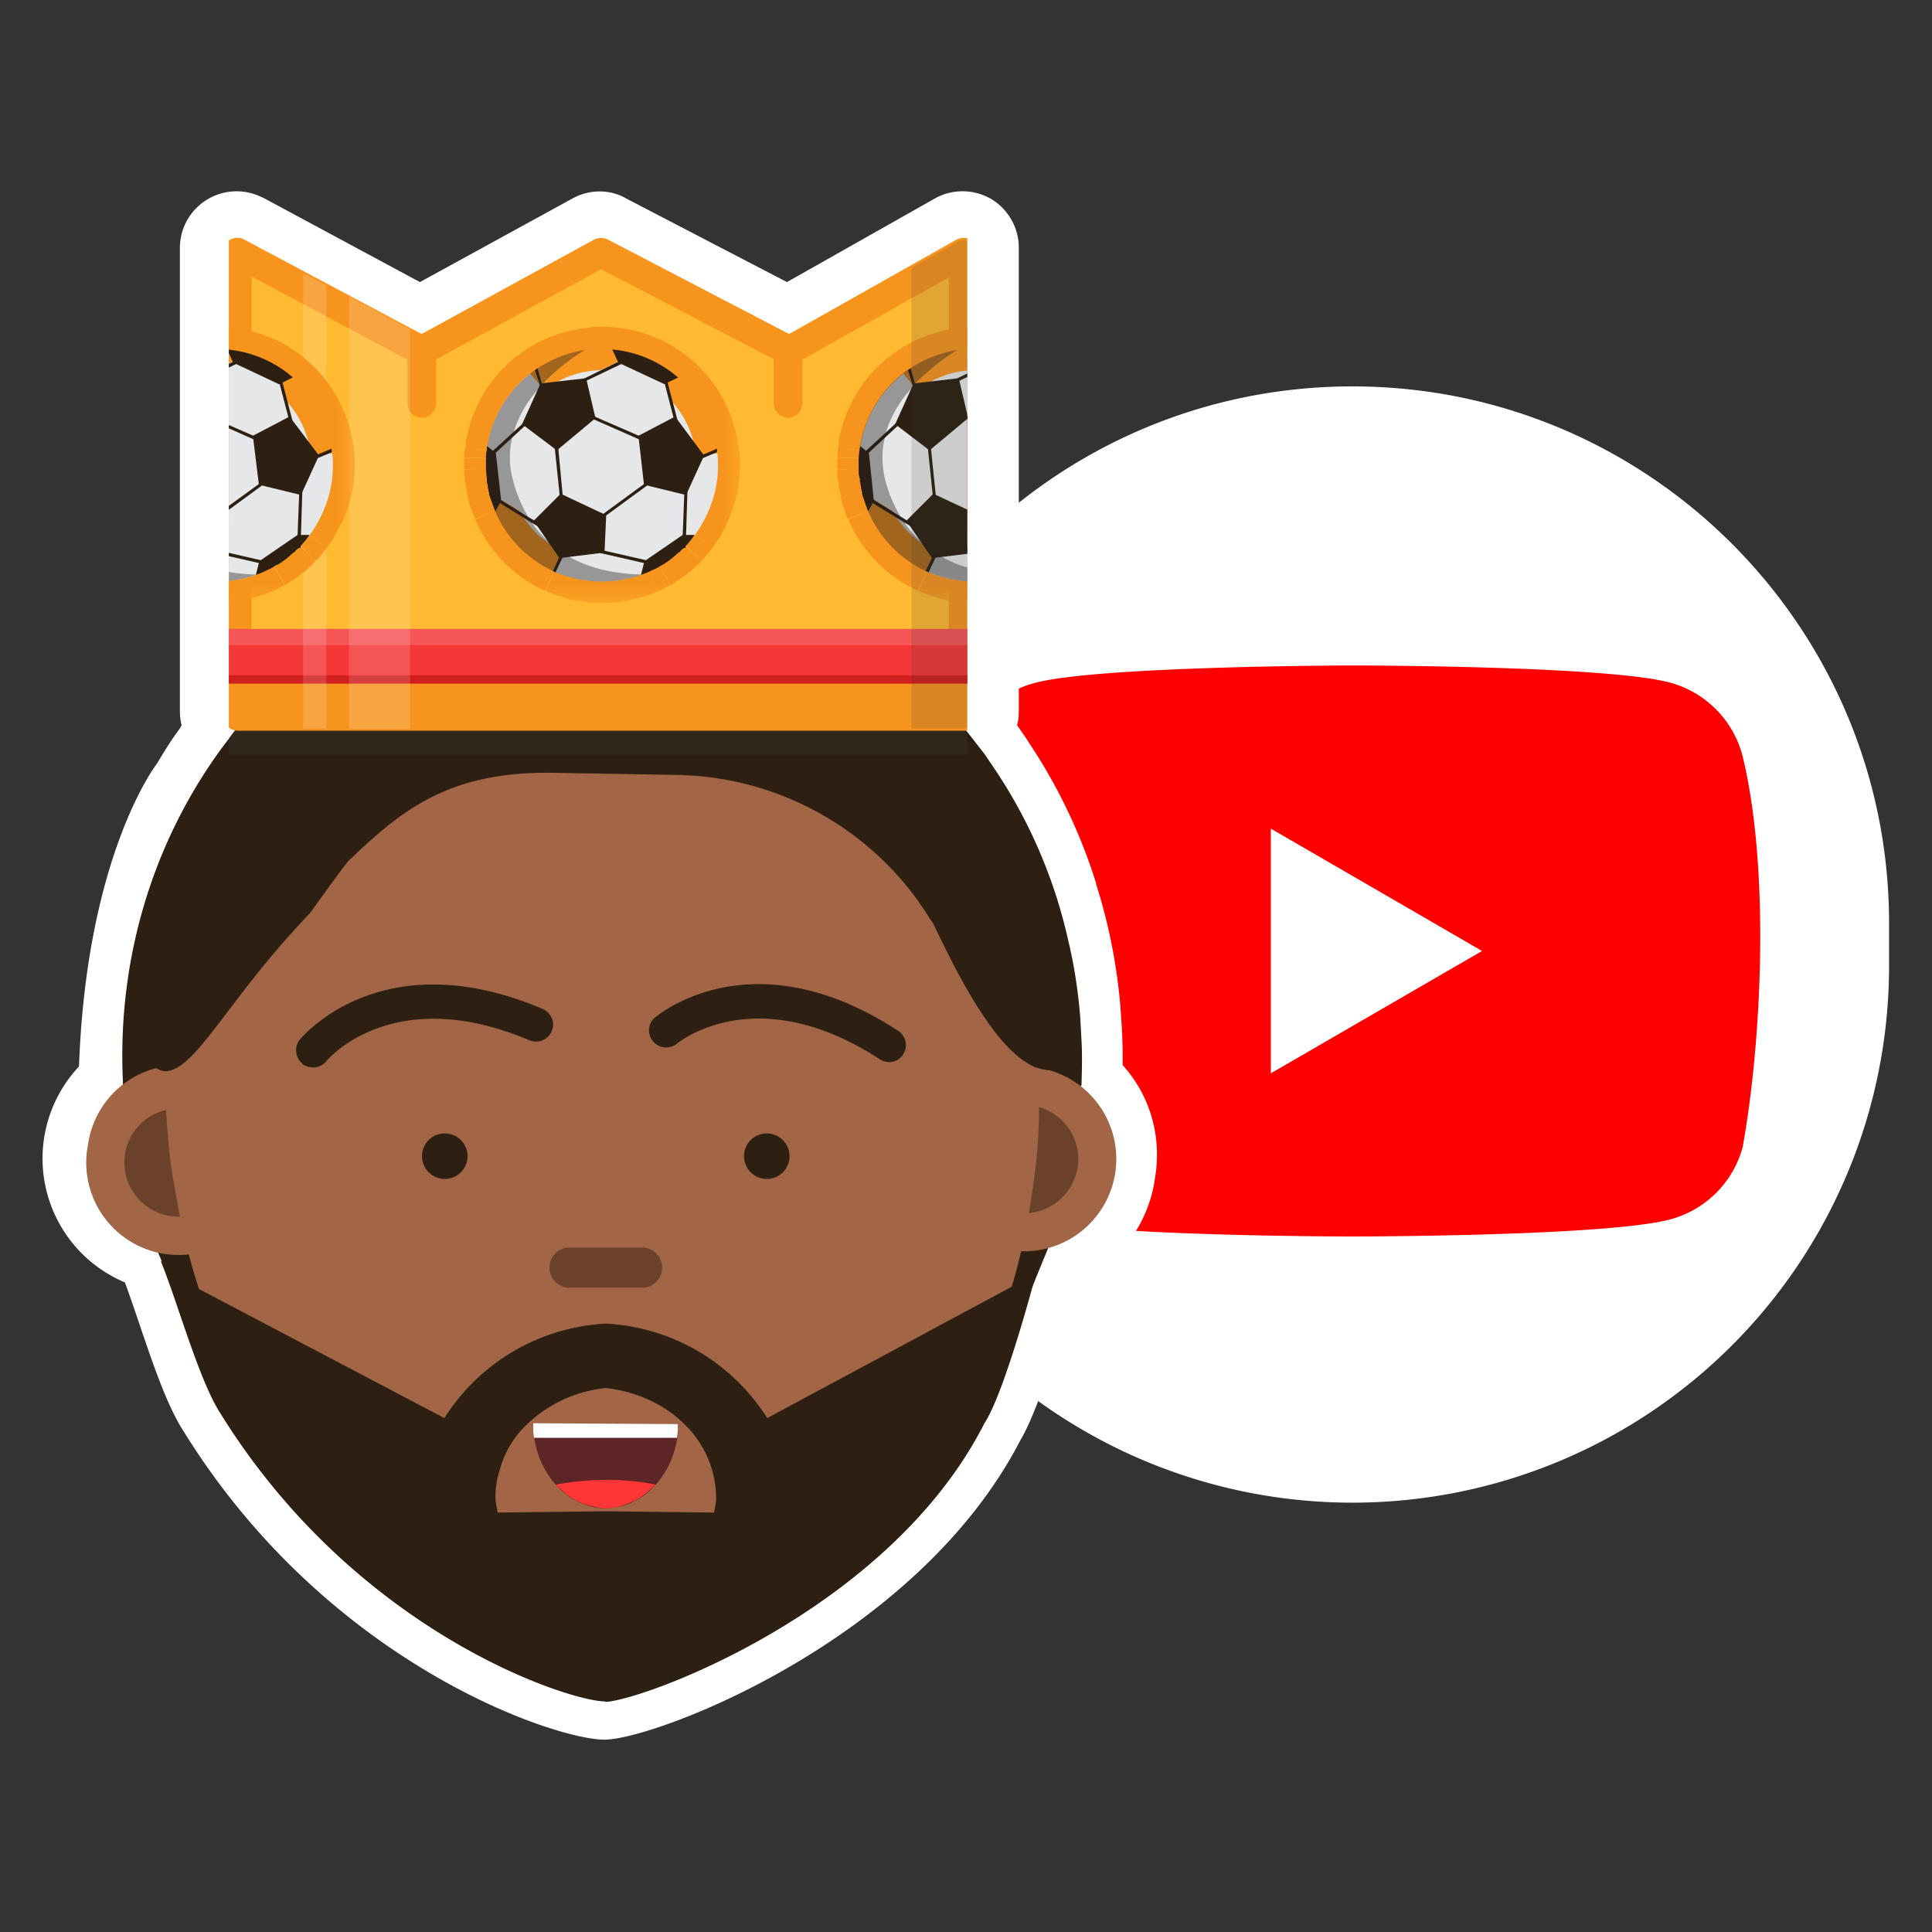
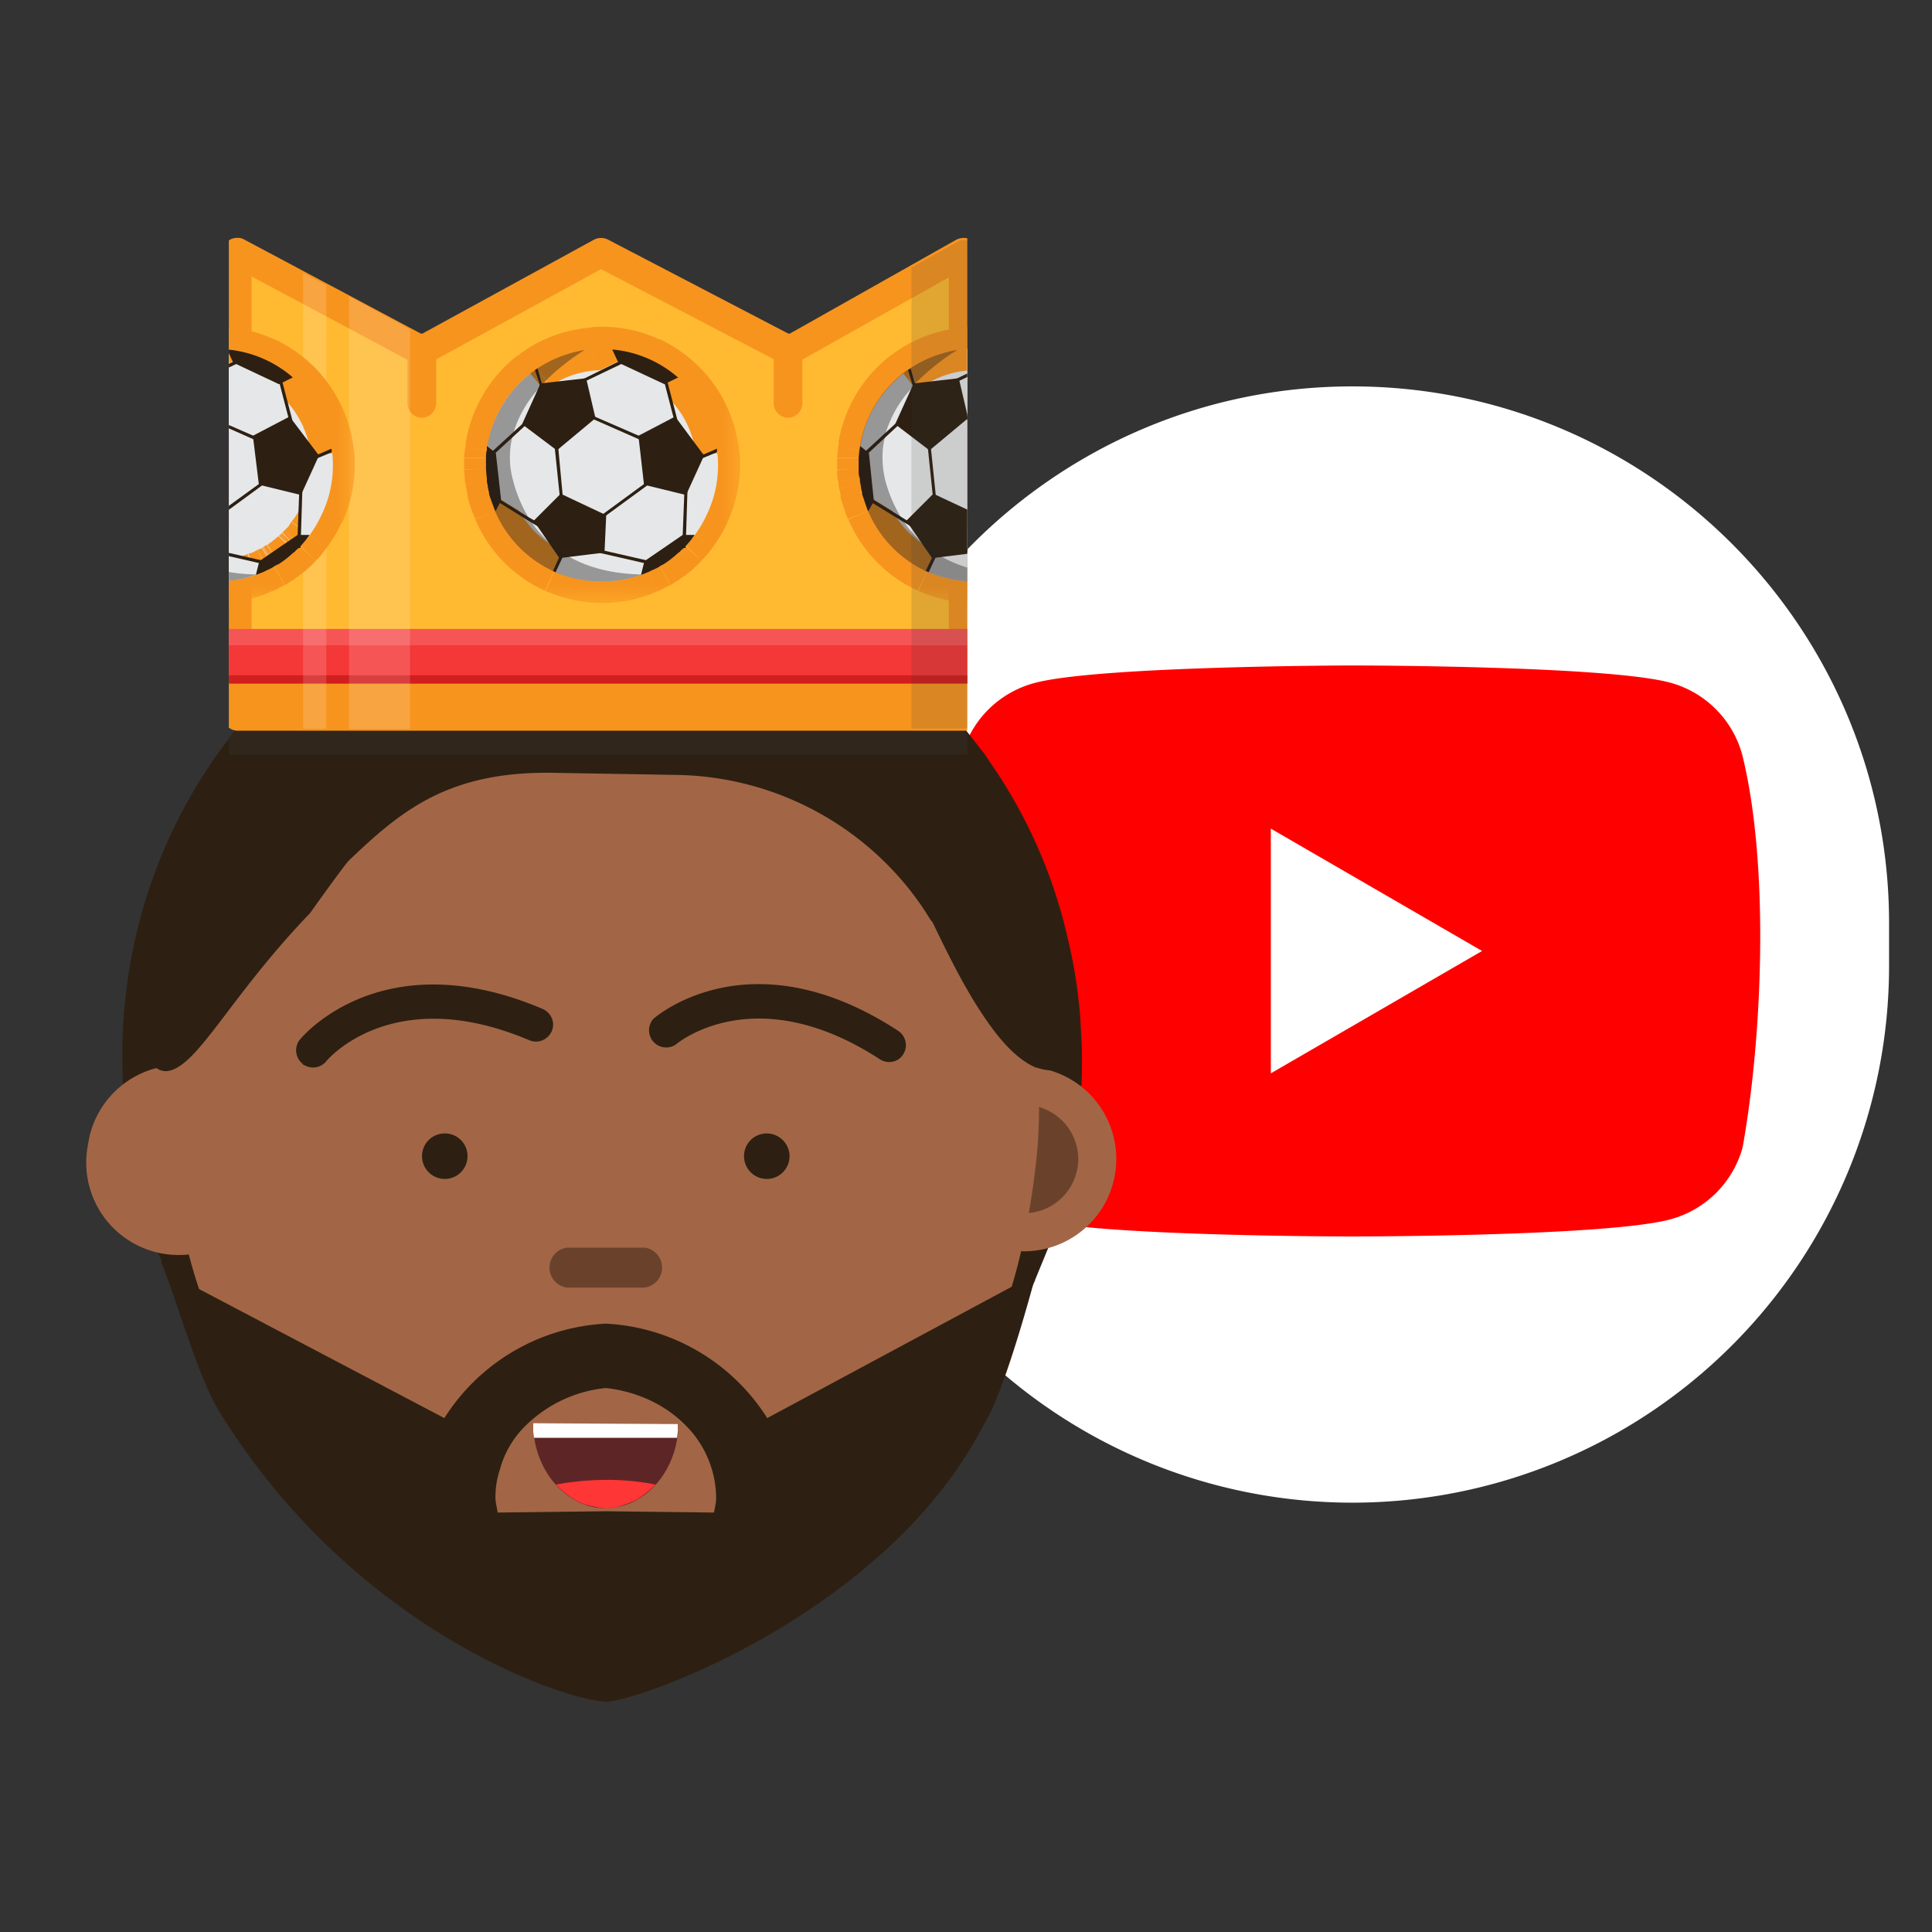
<svg xmlns="http://www.w3.org/2000/svg" width="45" height="45" viewBox="0 0 45 45" fill="none">
  <rect x="0" y="0" width="45" height="45" fill="#333333" stroke="none" />
  <path d="M31.5 9C38.4 9 44 14.6 44 21.5v1a12.5 12.5 0 1 1-25 0v-1C19 14.6 24.6 9 31.5 9Z" fill="#fff" />
  <g clip-path="url(#clip0_1817_6708)">
    <path d="M40.58 17.58a2.39 2.39 0 0 0-1.68-1.68c-1.48-.4-7.41-.4-7.41-.4s-5.93.01-7.4.41a2.39 2.39 0 0 0-1.69 1.69c-.45 2.62-.62 6.6.01 9.12a2.39 2.39 0 0 0 1.68 1.68c1.48.4 7.41.4 7.41.4s5.94 0 7.41-.4a2.39 2.39 0 0 0 1.68-1.68c.47-2.62.62-6.61-.01-9.14Z" fill="red" />
    <path d="m29.6 25 4.92-2.85-4.92-2.85V25Z" fill="#fff" />
  </g>
-   <path d="M14.08 40.52h-.02c-1.19-.02-6.43-1.78-9.77-7.16-.4-.61-.73-1.6-1.06-2.57a38.2 38.2 0 0 0-.32-.92 3.13 3.13 0 0 1-1.07-5.03c.18-4.97 1.82-7.06 1.82-7.06.15-.25.3-.5.47-.73l.07-.1.03-.06a1.3 1.3 0 0 1-.04-.31V5.78A1.32 1.32 0 0 1 6.11 4.6h.01l3.66 1.97 3.56-1.95c.38-.21.86-.22 1.24 0l3.75 1.95 3.45-1.95c.4-.22.88-.22 1.28 0l.02.01c.4.24.65.67.65 1.14v10.8c0 .11-.01.22-.04.32l.24.35.05.08a12.76 12.76 0 0 1 1.55 3.25v.02a12.97 12.97 0 0 1 .57 2.9v.02a14.55 14.55 0 0 1 .05 1.3c.65.72.93 1.7.74 2.7 0 0-.18 1.67-1.77 2.24l-.07.17-.06.14c-.49 1.77-.9 2.94-1.22 3.48-2.4 4.65-8.45 6.95-9.67 6.98h-.02ZM4.63 28.9c.14.36.3.8.45 1.25.26.78.6 1.74.85 2.15l.01.01c2.93 4.72 7.45 6.17 8.13 6.24a13 13 0 0 0 3.5-1.52c1.45-.86 3.4-2.33 4.47-4.42l.03-.05.02-.04c.17-.27.56-1.31 1.03-3.05l.03-.1.03-.08c.1-.2.19-.41.28-.66l.18-.47.48-.13c.43-.12.76-.47.84-.9l.02-.1c.05-.4-.12-.8-.44-1.07l-1.23-.95.88-.44v-.4l-.04-.51a10.83 10.83 0 0 0-.7-3.09v-.01c-.28-.76-.65-1.48-1.1-2.16l-.04-.06-.21-.3-.38-.51-1.08-1.32 1.14-.18V6.87L18.36 8.8l-4.39-2.3L9.8 8.8 6.14 6.85v9.2l1.06.22-1 1.25-.06.08-.32.45a11.23 11.23 0 0 0-2.02 6.94v.18l.05.54-.43.32c-.23.18-.39.43-.44.72-.13.63.26 1.23.89 1.37l.5.12.2.48.07.18Zm9.65-22.56Z" fill="#fff" />
  <path d="M25.17 25.3a11.8 11.8 0 0 1-.76 3.78l-.3.73v.01c-.39.85-.87 1.64-1.42 2.36v.01a11.37 11.37 0 0 1-3.2 2.85 10.59 10.59 0 0 1-5.01 1.49 10.86 10.86 0 0 1-8.52-3.66 11.53 11.53 0 0 1-2.14-3.37l-.02-.05-.12-.28A10.78 10.78 0 0 1 3 26.61a11.52 11.52 0 0 1-.14-1.48c-.12-2.83.71-5.46 2.2-7.56l.1-.14.16-.21c.11-.16.24-.31.36-.46l.07-.08.01-.01a11.3 11.3 0 0 1 1.86-1.73l.06-.04.42-.3c.42-.27.86-.52 1.33-.74v-.01l.1-.04.36-.16h.02l.02-.02h.01a10.5 10.5 0 0 1 8.05 0c.81.32 1.58.75 2.28 1.26l.17.12c.64.49 1.24 1.04 1.77 1.65v.01l.22.25.5.64.27.4a11.75 11.75 0 0 1 1.68 3.94c.14.58.23 1.17.28 1.78l.03.55c.02.35.01.7 0 1.05l-.02.01Z" fill="#2D2012" />
  <path d="M6.27 27.5a2.15 2.15 0 1 1-4.22-.84 2.15 2.15 0 1 1 4.21.84Z" fill="#A26646" />
-   <path d="M5.4 27.32a1.26 1.26 0 1 1-2.48-.49 1.26 1.26 0 1 1 2.47.5Z" fill="#6A422C" />
  <path d="M25.96 27.41a2.15 2.15 0 1 1-4.22-.83 2.15 2.15 0 1 1 4.22.83Z" fill="#A26646" />
  <path d="M25.09 27.24a1.26 1.26 0 1 1-2.48-.49 1.26 1.26 0 1 1 2.48.5Z" fill="#6A422C" />
  <path d="M24.2 25.78v.11a11.27 11.27 0 0 1-.04.9 17.76 17.76 0 0 1-.36 2.27l-.02.1a13.5 13.5 0 0 1-1.1 3.03 11.03 11.03 0 0 1-4.86 5.01 8.2 8.2 0 0 1-7.66-.2 11.26 11.26 0 0 1-4.2-4.12 13.69 13.69 0 0 1-1.74-4.42l-.03-.12-.14-.78c-.1-.56-.15-1.13-.18-1.71v-.13l-.02-.56v-.23a500.85 500.85 0 0 1 .01-.4l.01-.27c.07-1.38.32-2.7.72-3.93a12.89 12.89 0 0 1 1.14-2.57c.94-1.64 2.2-2.99 3.68-3.9l.14-.08.14-.06.14-.05.04-.01c1.09-.33 2.36.3 3.58.22.08-.01.04-.15.12-.16.33 0 .65-.06.97-.13.43-.08.85-.2 1.27-.26.42-.08.83-.1 1.23-.03a2.13 2.13 0 0 1 .62.2c.02.01.03.03.05.03a11.55 11.55 0 0 1 4.98 5.31 15.65 15.65 0 0 1 1.5 6.04v.09c.02.28.02.55 0 .82Z" fill="#A26646" />
  <path d="M7.09 24.81c-.02 0-.04-.02-.05-.04a.4.4 0 0 1-.06-.55c.08-.1 1.94-2.3 5.66-.72.2.09.3.32.21.52a.4.4 0 0 1-.52.21c-3.16-1.34-4.68.42-4.74.5a.4.4 0 0 1-.5.08Zm13.81-.12a.4.4 0 0 1-.41-.02c-2.88-1.87-4.68-.4-4.75-.34a.4.4 0 0 1-.52-.6c.1-.09 2.3-1.94 5.7.28a.4.4 0 0 1-.02.68Z" fill="#2D2012" />
  <path d="M15.02 29.99H13.2a.47.47 0 0 1 0-.93h1.82a.47.47 0 0 1 0 .93Z" fill="#6A422C" />
  <path d="M10.89 26.93a.53.53 0 1 1-1.06 0c0-.3.24-.53.53-.53.3 0 .53.24.53.53Zm7.5 0a.53.53 0 1 1-1.06 0c0-.3.24-.53.53-.53.29 0 .53.24.53.53Zm6.72-2.24a.95.95 0 0 1-.65.24 1.03 1.03 0 0 1-.3-.06h-.02c-.42-.17-.82-.6-1.18-1.13-.5-.72-.93-1.62-1.24-2.26l-.05-.06a6.76 6.76 0 0 0-.81-1.08 7.07 7.07 0 0 0-5.07-2.29L12.85 18c-2.4-.03-3.5.87-4.73 2.05-.1.1-.9 1.22-.9 1.22-1.92 2-2.65 3.65-3.36 3.68a.38.38 0 0 1-.27-.12s-.2-.32-.29-1a7.6 7.6 0 0 1 .56-3.48c.28-.8.71-1.71 1.32-2.75l.02-.03.16-.27.03-.06.29-.46.07-.08.01-.01a11.28 11.28 0 0 1 1.86-1.73l.06-.04.41-.29c.43-.28.87-.53 1.33-.74l.01-.01.1-.04.35-.16.03-.01.02-.01v-.01a10.5 10.5 0 0 1 8.06 0c.81.33 1.57.75 2.28 1.27l.17.12c.64.48 1.23 1.03 1.76 1.64l.01.01.22.25.5.65.26.4A11.75 11.75 0 0 1 24.63 21c.14.55.23 1.06.33 1.54h.02v.06l.04.26.04.25c.15 1 .07 1.58.07 1.58h-.02Zm-1.47 5.24-5.77 3.1a4.73 4.73 0 0 0-3.76-2.2 4.74 4.74 0 0 0-3.76 2.2L4.4 29.9l-.66-.54c.4.98.9 2.81 1.4 3.57 0 .01 0 0 0 0 3.17 5.11 8.12 6.7 8.96 6.7v-1.09 1.1c.83-.02 6.6-2.1 8.83-6.49 0 0 0 .01 0 0 .5-.76 1.26-3.7 1.26-3.7l-.56.48Zm-7.01 5.3-2.52-.03-2.52.03c-.01-.1-.05-.23-.05-.35a2 2 0 0 1 .1-.64 2.25 2.25 0 0 1 .63-1.06 3.1 3.1 0 0 1 1.84-.85c.73.08 1.38.39 1.84.85a2.41 2.41 0 0 1 .73 1.7c0 .13-.03.24-.05.35Z" fill="#2D2012" />
  <path d="m14.1 33.17 1.7.01c-.01 1.07-.77 1.95-1.7 1.95-.91 0-1.68-.89-1.68-1.96h1.69Z" fill="#5E2526" />
  <path d="M12.42 33.15v.2l.02.14h3.33l.02-.17v-.15l-3.37-.02Z" fill="#fff" />
  <path d="M12.95 34.58s1.14-.25 2.32 0c0 0-.32.32-.55.4-.23.1-.5.19-.74.14-.25-.05-.58-.07-1.03-.54Z" fill="#FF3636" />
  <g clip-path="url(#clip1_1817_6708)">
    <path d="M22.9 17.58H5.06l.1-.15.16-.2.36-.47.08-.09H22.2c.26.29.5.59.72.9Z" fill="#3A3A3A" style="mix-blend-mode:multiply" opacity=".25" />
    <path d="M22.45 5.88v10.8H5.54V5.88l1.52.81.55.3.47.25L9.51 8l.31.17L14 5.87l4.38 2.3 2.05-1.15 2.02-1.14Z" fill="#FFBA31" />
    <path d="M22.45 17.02H5.54a.34.34 0 0 1-.34-.34V5.88c0-.12.06-.23.16-.3.1-.05.23-.06.33 0l4.13 2.2 4.02-2.2c.1-.05.22-.05.32 0l4.22 2.2 3.9-2.2a.4.4 0 0 1 .34 0c.1.06.17.18.17.3v10.8c0 .18-.16.34-.34.34Zm-16.57-.68H22.1V6.46l-3.56 2a.34.34 0 0 1-.32.01L14 6.27l-4.02 2.2a.34.34 0 0 1-.32 0l-3.8-2.03v9.9Z" fill="#F7941E" />
    <path d="M22.45 14.9H5.54v1.78h16.9V14.9Zm-7.15-4.64c0 1.4-.59 2.54-1.3 2.54-.72 0-1.3-1.14-1.3-2.54 0-1.41.58-2.55 1.3-2.55.71 0 1.3 1.14 1.3 2.55Zm-8.59 0c0 1.26-.52 2.3-1.17 2.3v-4.6c.65 0 1.17 1.03 1.17 2.3Zm15.74-2.3v4.6c-.65 0-1.17-1.04-1.17-2.3 0-1.27.52-2.3 1.17-2.3ZM9.83 9.73a.34.34 0 0 1-.34-.34V8.17a.34.34 0 1 1 .67 0v1.22c0 .18-.15.34-.33.34Zm8.53 0a.34.34 0 0 1-.34-.34V8.17a.34.34 0 1 1 .67 0v1.22c0 .18-.15.34-.33.34Z" fill="#F7941E" />
    <path d="M22.73 14.65H5.27v1.27h17.46v-1.27Z" fill="#F43737" />
    <path d="M14.99 10.5c0 1.03-.43 1.86-.96 1.86-.54 0-.97-.83-.97-1.86 0-1.03.43-1.86.97-1.86.53 0 .96.83.96 1.86Zm-8.76 0c0 1.03-.43 1.86-.96 1.86V8.64c.53 0 .96.83.96 1.86Zm16.5-1.86v3.72a.52.52 0 0 1-.28-.08c-.4-.23-.69-.94-.69-1.78v-.16c.03-.78.31-1.41.69-1.63a.53.53 0 0 1 .27-.08Z" fill="#D11E1E" />
    <path d="M14.99 10.14c0 1.03-.43 1.86-.96 1.86-.54 0-.97-.83-.97-1.86 0-1.03.43-1.86.97-1.86.18 0 .36.1.5.28.28.33.46.92.46 1.58Zm-8.76 0c0 1.03-.44 1.86-.97 1.86V8.28c.53 0 .97.83.97 1.86Zm16.49-1.87V12a.56.56 0 0 1-.27-.08c-.37-.2-.64-.83-.68-1.58v-.2c0-.84.28-1.55.68-1.78a.56.56 0 0 1 .27-.08Z" fill="#F43737" />
    <path d="M14.54 8.56 14.2 9.8c-.33.8-1.05.32-1.14.34 0-1.03.43-1.87.96-1.87.19 0 .36.1.51.29Zm8.19 6.09H5.27v.38h17.46v-.38Z" fill="#fff" opacity=".15" />
    <path d="M22.7 15.73H5.26v.19H22.7v-.2Z" fill="#D11E1E" />
    <path d="M9.55 7.68v9.3H8.13V6.9l1.42.77ZM7.6 6.65v10.32h-.54V6.36l.55.29Z" fill="#fff" opacity=".15" />
    <mask id="path-42-outside-1_1817_6708" maskUnits="userSpaceOnUse" x="19.01" y="7.12" width="7" height="7" fill="#000">
      <path fill="#fff" d="M19.01 7.12h7v7h-7z" />
      <path d="M25.16 11.97a3 3 0 0 1-.29.49l-.08.1-.06.08-.06.06-.01.01-.05.06-.06.05-.02.01v.01l-.02.02a2.14 2.14 0 0 1-.23.18l-.06.04-.04.03a.65.65 0 0 1-.04.02l-.06.04a.39.39 0 0 1-.03.01l-.03.02a1.17 1.17 0 0 1-.14.07l-.08.04a2.88 2.88 0 0 1-.19.07c-.64.24-1.35.21-1.98-.06l-.04-.02-.02-.01a2.7 2.7 0 0 1-1.46-1.71l-.03-.1v-.01a1.23 1.23 0 0 1-.03-.16l-.02-.1v-.07l-.02-.21v-.27l.01-.18.02-.1a2.73 2.73 0 0 1 1.1-1.76l.07-.05a2.7 2.7 0 0 1 4.19 1.98c.05.49-.03.98-.24 1.42Z" />
    </mask>
    <path d="M25.16 11.97a3 3 0 0 1-.29.49l-.08.1-.06.08-.06.06-.01.01-.05.06-.06.05-.02.01v.01l-.02.02a2.14 2.14 0 0 1-.23.18l-.06.04-.04.03a.65.65 0 0 1-.04.02l-.06.04a.39.39 0 0 1-.03.01l-.03.02a1.17 1.17 0 0 1-.14.07l-.08.04a2.88 2.88 0 0 1-.19.07c-.64.24-1.35.21-1.98-.06l-.04-.02-.02-.01a2.7 2.7 0 0 1-1.46-1.71l-.03-.1v-.01a1.23 1.23 0 0 1-.03-.16l-.02-.1v-.07l-.02-.21v-.27l.01-.18.02-.1a2.73 2.73 0 0 1 1.1-1.76l.07-.05a2.7 2.7 0 0 1 4.19 1.98c.05.49-.03.98-.24 1.42Z" fill="#E6E7E8" />
    <path d="m24.87 12.46-.4-.3.4.3Zm-.08.1-.39-.32.39.33Zm-.12.14-.37-.35-.01.01.38.34Zm-.01.01.36.36.01-.02-.37-.34Zm-.05.06-.36-.37-.01.01.37.36Zm-.06.05-.34-.38.34.38Zm-.02.01-.34-.37-.02.02.36.35Zm0 .01-.36-.36h-.01l.36.36Zm-.02.02-.3-.41-.02.01-.02.02.34.38Zm-.06.05-.32-.4-.01.01.33.39Zm-.23.17-.28-.43v.01l.28.42Zm-.04.03-.28-.42h-.01l.29.42Zm-.04.02-.25-.44h-.01l.26.44Zm-.06.04-.26-.44h-.01v.01l.27.43Zm-.06.03-.23-.45h-.01l.24.45Zm-.1.05-.2-.46h-.03l-.02.02.25.44Zm-.04.02-.21-.46h-.01l.22.46Zm-.08.04.2.46h.01l-.21-.46Zm-.16.07-.18-.48.18.48Zm-.03 0-.13-.49h-.02l-.02.02.17.47Zm-1.98-.06.2-.47-.2.47Zm-.04-.02-.21.46.21-.46Zm-.02-.01-.22.46.22-.46Zm-1.35-1.4-.47.2.47-.2Zm-.09-.23.49-.15-.49.15Zm-.05-.18h-.5v.12l.5-.12Zm0-.01h.51v-.07l-.02-.07-.49.14Zm-.01-.06.5-.09v-.04l-.5.13Zm-.05-.27.5-.06-.5.06Zm-.01-.21h-.51.5Zm.01-.45.5.07-.5-.07Zm.02-.1.5.1-.5-.1Zm1-1.68.31.4-.31-.4Zm.1-.08.29.42-.28-.42Zm.07-.05.27.43h.01l-.28-.43Zm2.63-.2-.21.46.21-.46Zm.64.41-.33.39.33-.39Zm.9 1.67-.5.07.5-.07Zm.01.07-.5.05v.06l.5-.1Zm0 .03-.5.02v.04l.5-.06Zm-.7 1.2c-.06.15-.13.28-.23.4l.82.61c.13-.18.25-.37.34-.58l-.92-.42Zm-.23.4-.06.09.77.66c.05-.05.08-.1.1-.14l-.8-.6Zm-.06.1-.05.04.75.7.08-.1-.78-.65Zm-.05.04-.05.06.73.7.04-.04.03-.03-.75-.69Zm-.06.07-.01.01.75.68h.01l-.75-.69Zm0 0-.04.04.7.73.07-.06-.73-.7Zm-.05.05-.03.03.68.76.08-.08-.73-.7Zm-.03.03-.02.02.68.75.02-.01-.68-.76Zm-.04.04.71.72h.01l-.72-.72Zm-.01 0a.39.39 0 0 1 .05-.04l.6.83a.63.63 0 0 0 .08-.08l-.73-.7Zm0 0a.73.73 0 0 1-.03.03l.63.8.1-.08-.7-.75Zm-.04.04-.09.07.6.82.15-.11-.66-.78Zm-.09.07a.97.97 0 0 1-.04.03l.57.84.08-.05-.6-.82Zm-.04.03-.03.02-.02.01.55.86a1.4 1.4 0 0 0 .07-.05l-.57-.84Zm-.06.04-.03.03.57.84.03-.03-.57-.84Zm-.04.03.5.88.08-.05-.58-.83Zm-.01 0-.06.04.53.87.06-.04-.53-.86Zm-.08.05h.01l.5.89.05-.04-.56-.85Zm0 0h-.01v.01l.47.9.03-.02h.01l-.5-.89Zm-.02.02a.68.68 0 0 1-.07.03l.4.93.16-.08-.5-.88Zm-.1.05h-.01l.42.92.07-.03-.49-.9Zm-.02 0-.07.04.42.92.1-.04-.45-.91Zm-.07.04-.13.05.35.95.2-.08-.42-.92Zm-.14.05h.03l.27.97.07-.02-.37-.95Zm0 0c-.53.2-1.1.17-1.61-.05l-.41.93a3.2 3.2 0 0 0 2.36.08l-.35-.95Zm-1.63-.05-.02-.01-.41.93h.01l.04.02.38-.94Zm-.02-.01-.02-.01-.43.92.03.01.42-.92Zm-.02-.01a2.2 2.2 0 0 1-1.09-1.13l-.93.4a3.2 3.2 0 0 0 1.6 1.65l.42-.92Zm-1.09-1.12-.04-.12-.95.38.05.12.94-.38Zm-.04-.12-.03-.08-.97.3.05.16.95-.38Zm-.03-.09-.02-.06-.98.28.03.1.97-.32Zm-.02-.06v-.02a2.34 2.34 0 0 1-.02-.06l-1 .24.04.12.98-.28Zm-.01.04v-.01h-1.02 1.02Zm-.02-.15-1 .16.02.1.98-.26Zm0-.05-.02-.06-1 .16.03.15.98-.25Zm-.02-.06-.01-.08-1.01.14.01.06v.04l1.01-.16Zm-.01-.08-.01-.06-1 .13v.07l1-.14Zm-.01-.06-.01-.17-1.02.03c0 .09 0 .18.02.27l1-.13Zm-.01-.15v-.12H19.5v.12h1.02Zm0-.11v-.12H19.5v.12h1.02Zm0-.11v-.04H19.5v.03h1.02Zm0-.05v-.1l-1-.14-.02.24h1.02Zm0-.1.02-.09-1-.17-.02.12 1 .13Zm.02-.09c.1-.54.38-1.03.81-1.38l-.62-.8a3.24 3.24 0 0 0-1.2 2.01l1.01.17Zm.82-1.38a.96.96 0 0 1 .07-.05l-.56-.85-.15.11.64.8Zm.08-.05.04-.04-.54-.86-.08.06.58.84Zm.05-.04c.32-.21.67-.34 1.05-.37l-.08-1a3.2 3.2 0 0 0-1.53.52l.56.85Zm1.05-.37c.37-.03.75.04 1.09.2l.42-.92a3.2 3.2 0 0 0-1.6-.29l.09 1.01Zm1.09.2c.19.09.36.2.52.34l.67-.77a3.5 3.5 0 0 0-.77-.5l-.42.93Zm.52.34c.4.34.66.82.73 1.35l1-.14a3.23 3.23 0 0 0-1.07-1.98l-.66.77Zm.73 1.35v.05l1.02-.1-.01-.1-1 .15Zm.02.1v-.05l1-.04a.7.7 0 0 0 0-.1l-1 .2Zm0-.01c.03.39-.03.79-.2 1.15l.92.43c.25-.53.34-1.11.28-1.69l-1 .1Z" fill="#F7941E" mask="url(#path-42-outside-1_1817_6708)" />
    <path d="M23.19 8.36c-.01.02-.93.45-.93.45l.13.85 1.3.54.74-.35-.26-1.04-.98-.45Zm-1.57 1.86c.03.07.19 1.48.19 1.48l-.52.51-1.04-.64-.06-1 .85-.85.58.5Zm-.3-1.18-.03.06-.29.63-.02.05-.12.11-.23.23-.41.42-.05-.04-.13-.1c.1-.68.47-1.28 1-1.7l.2.25.02.02.02.02.04.05Zm2.38 4.03v.05l-.06.26-.03.01c-.64.23-1.35.2-1.98-.06l-.04-.02.14-.31.05-.13.07-.17h.07l.46.06.16.03h.08l.03.02h.05l.07.03.93.22Z" fill="#E6E7E8" />
    <path d="m21.39 9.17-.07.02-.03-.09-.03-.09v-.03l-.01-.03-.1-.33.06-.04.1.35.01.02.07.22Zm.96.45-.03.06 1.51.67.03-.07-1.51-.66Zm.79-1.22-.9.44.04.06.9-.43-.04-.07Zm-3.1 2.22 1.15-1.06.04.06-1.15 1.07-.04-.07ZM22 12.55l-.08.16-.09.19-.04.09-.16.34-.04-.02-.03-.01.15-.31.06-.13.16-.36.06.05Zm1.89.61-1.53-.35.03-.07 1.53.35-.03.07Zm-2.53-.9-.03.07-.13-.08-.12-.07-.75-.46-.22-.13a2.38 2.38 0 0 1-.03-.1l.28.16.63.39.13.08.24.14Zm.32-1.86-.07.02.12 1.16h.07l-.12-1.17Z" fill="#2D2012" />
    <path d="m22.33 8.8.22.94-.9.75-.8-.61.43-.95 1.05-.12Zm-.59 2.7 1.07.5-.04.87-1.06.13-.6-.87.63-.63Zm-1.38.18-.03.04-.11.19a12.7 12.7 0 0 1-.11-.32l-.03-.1v-.02a1.23 1.23 0 0 1-.03-.16l-.02-.1v-.06C20 11.08 20 11 20 10.93v-.26l.02-.18.02-.1.13.11.05.04.02.02.11 1.07v.05Z" fill="#2D2012" />
    <path opacity=".4" d="m23.63 13.38-.02.01c-.64.23-1.35.2-1.98-.06l-.04-.02-.03-.01a2.7 2.7 0 0 1-1.45-1.71l-.03-.1v-.02a1.23 1.23 0 0 1-.03-.16l-.02-.1v-.06C20 11.08 20 11 20 10.93v-.26l.01-.18.02-.1a2.73 2.73 0 0 1 1.1-1.77l.07-.04c.33-.22.7-.36 1.1-.43-.36.22-.68.48-.97.77l-.02.03-.04.04-.02.02-.04.06c-.26.28-.45.62-.57.98l-.02.07-.01.07c-.08.32-.07.67.01 1a3.22 3.22 0 0 0 .45.99 2.55 2.55 0 0 0 .69.67l.01.01.05.03.12.08c.57.32 1.19.4 1.66.41h.02Z" fill="#231F20" />
    <mask id="path-60-outside-2_1817_6708" maskUnits="userSpaceOnUse" x="10.32" y="7.12" width="7" height="7" fill="#000">
      <path fill="#fff" d="M10.32 7.12h7v7h-7z" />
      <path d="M16.47 11.97c-.08.17-.17.34-.29.49l-.08.1-.06.08-.06.06-.01.01-.05.06-.06.05-.01.01-.01.01-.02.02-.06.05a2.14 2.14 0 0 1-.17.13l-.06.04-.04.03a.62.62 0 0 1-.03.02l-.06.04a.39.39 0 0 1-.03.01l-.03.02a1.17 1.17 0 0 1-.15.07l-.08.04a2.9 2.9 0 0 1-.18.07c-.65.24-1.36.21-1.98-.06l-.04-.02-.03-.01a2.7 2.7 0 0 1-1.46-1.71l-.02-.1v-.01a1.2 1.2 0 0 1-.03-.16l-.02-.1-.01-.07-.02-.21v-.27l.02-.18.01-.1a2.73 2.73 0 0 1 1.11-1.76l.06-.05a2.7 2.7 0 0 1 4.2 1.98c.04.49-.04.98-.25 1.42Z" />
    </mask>
    <path d="M16.47 11.97c-.08.17-.17.34-.29.49l-.08.1-.06.08-.06.06-.01.01-.05.06-.06.05-.01.01-.01.01-.02.02-.06.05a2.14 2.14 0 0 1-.17.13l-.06.04-.04.03a.62.62 0 0 1-.03.02l-.06.04a.39.39 0 0 1-.03.01l-.03.02a1.17 1.17 0 0 1-.15.07l-.08.04a2.9 2.9 0 0 1-.18.07c-.65.24-1.36.21-1.98-.06l-.04-.02-.03-.01a2.7 2.7 0 0 1-1.46-1.71l-.02-.1v-.01a1.2 1.2 0 0 1-.03-.16l-.02-.1-.01-.07-.02-.21v-.27l.02-.18.01-.1a2.73 2.73 0 0 1 1.11-1.76l.06-.05a2.7 2.7 0 0 1 4.2 1.98c.04.49-.04.98-.25 1.42Z" fill="#E6E7E8" />
    <path d="m16.18 12.46-.4-.3.4.3Zm-.08.1-.39-.32.39.33Zm-.12.14-.36-.35h-.01v.01l.37.34Zm-.01.01.36.36h.01v-.02l-.37-.34Zm-.05.06-.35-.37h-.01v.01l.36.36Zm-.06.05-.34-.38.34.38Zm-.01.01-.35-.37-.01.02.36.35Zm-.01.01-.36-.36.36.36Zm-.02.02-.3-.41-.02.01-.02.02.34.38Zm-.06.05-.32-.4-.01.01.33.39Zm-.23.17-.27-.43-.01.01.28.42Zm-.04.03-.28-.42.28.42Zm-.03.02-.26-.44.26.44Zm-.06.04-.27-.44-.02.01.29.43Zm-.06.03-.24-.45.24.45Zm-.11.05-.2-.46H15l-.02.02.24.44Zm-.04.02-.2-.46h-.02l.22.46Zm-.08.04.2.46h.02l-.22-.46Zm-.16.07-.18-.48.18.48Zm-.02 0-.14-.49h-.01l-.02.02.17.47Zm-1.98-.06.2-.47h-.01l-.2.47Zm-.04-.02-.22.46h.01l.2-.46Zm-.03-.01-.21.46.21-.46Zm-1.34-1.4-.47.2.47-.2Zm-.1-.23.5-.15-.5.15Zm-.04-.18h-.51v.06l.01.06.5-.12Zm0-.01h.5v-.07l-.01-.07-.5.14Zm-.02-.06.5-.09v-.04l-.5.13Zm-.04-.27.5-.06-.5.06Zm-.02-.21h-.5.5Zm.02-.45.5.07-.5-.07Zm.01-.1.5.1-.5-.1Zm1-1.68.32.4-.32-.4Zm.11-.08.28.42h.01l-.29-.42Zm.06-.05.27.43h.01l-.28-.43Zm2.63-.2-.2.46.2-.46Zm.65.41-.34.39.34-.39Zm.9 1.67-.5.07.5-.07Zm0 .07-.5.05v.03l.01.03.5-.1Zm.01.03-.5.02v.04l.5-.06Zm-.7 1.2c-.06.15-.14.28-.23.4l.81.61c.14-.18.25-.37.35-.58l-.93-.42Zm-.23.4-.06.09.77.66.1-.14-.81-.6Zm-.07.1-.04.04.74.7.08-.1-.78-.65Zm-.04.04-.05.06.72.7.05-.04.02-.03-.74-.69Zm-.07.07v.01l.75.68-.75-.69Zm0 0-.03.04.7.73.06-.06-.73-.7Zm-.05.05-.03.03.68.76.08-.08-.73-.7Zm-.03.03-.02.02.69.75.01-.01-.68-.76Zm-.03.04h-.01l.72.72-.71-.72Zm-.02 0a.39.39 0 0 1 .05-.04l.6.83a.63.63 0 0 0 .08-.08l-.73-.7Zm.01 0a.73.73 0 0 1-.04.03l.64.8.09-.08-.69-.75Zm-.05.04-.09.07.61.82.14-.11-.66-.78Zm-.09.07a.97.97 0 0 1-.03.03l.56.84.08-.05-.6-.82Zm-.03.03-.04.02-.01.01.55.86a1.29 1.29 0 0 0 .06-.05l-.56-.84Zm-.06.04-.04.03.57.84.04-.03-.57-.84Zm-.05.03.51.88.07-.05-.58-.83Zm0 0-.07.04.53.87.06-.04-.53-.86Zm-.09.05h.02-.01l.5.89.06-.04-.57-.85Zm.01 0h-.02v.01l.47.9c.02 0 .02-.01.03-.02h.01l-.49-.89Zm-.03.02a.7.7 0 0 1-.06.03l.4.93.15-.08-.49-.88Zm-.1.05.41.92c.03 0 .05-.02.07-.03l-.48-.9Zm-.02 0-.07.04.43.92.09-.04-.45-.91Zm-.06.04-.14.05.36.95.19-.08-.41-.92Zm-.15.05h.03l.27.97.08-.02-.38-.95Zm0 0c-.53.2-1.1.17-1.61-.05l-.4.93a3.2 3.2 0 0 0 2.35.08l-.34-.95Zm-1.62-.05h-.01l-.02-.01-.4.93.05.02.38-.94Zm-.02-.01-.03-.01-.42.92.02.01.43-.92Zm-.03-.01A2.2 2.2 0 0 1 12 11.7l-.93.4a3.2 3.2 0 0 0 1.6 1.65l.42-.92Zm-1.08-1.12-.05-.12-.94.38.05.12.94-.38Zm-.05-.12-.03-.08-.97.3.06.16.94-.38Zm-.03-.09-.02-.06-.98.28.03.1.97-.32Zm-.02-.06v-.02l-.01-.03-.01-.03-.99.24.03.12.98-.28Zm0 .04v-.01h-1.02 1.01Zm-.02-.15-1 .16c0 .03 0 .07.02.1l.98-.26Zm-.01-.05-.02-.06-1 .16.03.15.99-.25Zm-.02-.06-.01-.08-1 .14v.06l.01.04 1-.16Zm-.01-.08v-.06l-1.02.13.01.07 1.01-.14Zm0-.06-.02-.17-1.02.03.02.27 1.01-.13Zm-.02-.15v-.12h-1.02v.12h1.02Zm0-.11v-.12h-1.02v.12h1.02Zm0-.11v-.04h-1.02v.03h1.02Zm0-.05.01-.1-1-.14c-.01.05-.03.14-.03.24h1.02Zm.01-.1.01-.09-1-.17-.01.12 1 .13Zm.01-.09c.1-.54.39-1.03.82-1.38l-.63-.8a3.24 3.24 0 0 0-1.19 2.01l1 .17Zm.82-1.38a.94.94 0 0 1 .07-.05l-.56-.85-.14.11.63.8Zm.08-.05.04-.04-.53-.86-.08.06.57.84Zm.06-.04c.3-.21.67-.34 1.04-.37l-.08-1a3.2 3.2 0 0 0-1.53.52l.57.85Zm1.04-.37c.38-.03.75.04 1.1.2l.42-.92a3.2 3.2 0 0 0-1.6-.29l.08 1.01Zm1.1.2c.18.09.36.2.51.34l.67-.77c-.23-.2-.49-.37-.76-.5l-.43.93Zm.51.34c.4.34.66.82.74 1.35l1-.14a3.23 3.23 0 0 0-1.07-1.98l-.67.77Zm.74 1.35v.05l1.01-.1v-.1l-1.01.15Zm.01.1v-.05l1.01-.04a.7.7 0 0 0-.01-.1l-1 .2Zm0-.01c.04.39-.03.79-.2 1.15l.92.43c.25-.53.35-1.11.29-1.69l-1.01.1Z" fill="#F7941E" mask="url(#path-60-outside-2_1817_6708)" />
    <path d="M14.5 8.36c0 .02-.92.45-.92.45l.13.85 1.3.54.73-.35-.26-1.04-.98-.45Zm1.97 3.61a2.72 2.72 0 0 1-.37.6l-.2.02.01-.1v-.03l.15-1.17.09-.7h.23c.1-.02.24-.02.33-.03.05.48-.03.97-.24 1.41Z" fill="#E6E7E8" />
    <path d="m15.15 11.14-1.16.93c-.03.01-.14.72-.14.72s1.33.3 1.33.33c0 .02.73-.63.73-.63l.15-1.2-.9-.15Zm-2.22-.92c.04.07.2 1.48.2 1.48l-.52.51-1.05-.64-.06-1 .86-.85.57.5Zm-.3-1.18-.02.06-.3.63-.02.05-.11.11-.23.23-.42.42-.04-.04-.14-.1c.11-.68.47-1.28 1-1.7l.21.25.01.02.02.02.04.05Z" fill="#E6E7E8" />
    <path d="m15.02 13.07-.01.05-.06.26-.02.01c-.65.23-1.36.2-1.98-.06l-.04-.02.13-.31.06-.13.07-.17h.06l.46.06.16.03h.08l.04.02h.05l.07.03.93.22Z" fill="#E6E7E8" />
    <path d="m15.53 8.83-.07.02.25.96.07-.02-.25-.96Zm1.17 1.7-.09.04-.24.1-.18.08-.03-.07.22-.1h.02l.3-.13v.08Zm-4-1.36-.07.02-.02-.09-.03-.09-.01-.03v-.03l-.11-.33.06-.04.1.35.02.02.06.22Zm.96.45-.03.06 1.52.67.03-.07-1.52-.66Zm.79-1.22-.89.44.03.06.9-.43-.04-.07Zm.72 2.75-1.27.93.05.05 1.27-.93-.05-.05Zm.8 1.61.05-1.58-.07.01-.06 1.58.08-.01Zm-4.62-2.14 1.16-1.06.04.06-1.16 1.07-.04-.07Zm1.95 1.93-.07.16-.09.19-.04.09-.16.34-.04-.02-.02-.01.14-.31.06-.13.16-.36.07.05Zm1.9.61-1.53-.35.03-.07 1.53.35-.03.07Zm-2.53-.9-.02.07-.14-.08-.12-.07-.74-.46-.23-.13a2.54 2.54 0 0 1-.03-.1l.28.16.63.39.14.08.23.14ZM13 10.4l-.08.02.12 1.16h.07L13 10.4Z" fill="#2D2012" />
    <path d="m15.8 8.79-.29.14-.03.02-1.07-.5-.02-.03-.13-.28a2.7 2.7 0 0 1 1.53.65Zm-.07.91-.86.45.13 1.14.98.24.42-.92-.67-.9Zm-2.08-.9.22.94-.9.75-.81-.61.43-.95 1.06-.12Zm-.59 2.7 1.06.5-.04.87-1.05.13-.6-.87.63-.63Zm3.12.96-.08.11-.06.07-.06.07h-.01l-.05.06-.06.05-.02.03-.02.01-.06.05a2.14 2.14 0 0 1-.3.23l-.06.03a.39.39 0 0 1-.03.02l-.03.02a1.16 1.16 0 0 1-.15.07l-.08.04a2.9 2.9 0 0 1-.18.07l.07-.28v-.04h.02l.02-.02.86-.59h.28Zm-4.51-.78-.03.04-.1.19a12.7 12.7 0 0 1-.12-.32l-.03-.1v-.02a1.2 1.2 0 0 1-.03-.16l-.02-.1v-.06l-.02-.22v-.26c0-.06 0-.12.02-.18v-.1l.14.11.05.04h.01l.01.02.12 1.07v.05Z" fill="#2D2012" />
    <path opacity=".4" d="m14.95 13.38-.02.01c-.65.23-1.36.2-1.99-.06l-.04-.02-.02-.01a2.7 2.7 0 0 1-1.46-1.71l-.03-.1v-.02a1.2 1.2 0 0 1-.03-.16l-.02-.1v-.06l-.02-.22v-.26c0-.06 0-.12.02-.18l.01-.1a2.73 2.73 0 0 1 1.11-1.77l.06-.04c.33-.22.7-.36 1.1-.43-.35.22-.68.48-.96.77l-.03.03-.04.04-.01.02-.05.06c-.25.28-.45.62-.56.98l-.02.07-.02.07a2 2 0 0 0 .02 1 3.22 3.22 0 0 0 .44.99 2.55 2.55 0 0 0 .69.67l.02.01.04.03.12.08c.57.32 1.2.4 1.67.41h.02Z" fill="#231F20" />
    <mask id="path-87-outside-3_1817_6708" maskUnits="userSpaceOnUse" x="1.35" y="7.12" width="7" height="7" fill="#000">
      <path fill="#fff" d="M1.35 7.12h7v7h-7z" />
      <path d="M7.5 11.97c-.08.17-.17.34-.29.49l-.08.1-.06.08-.06.06-.01.01-.05.06-.06.05-.02.01v.01l-.02.02-.06.05-.11.09-.06.04-.06.04-.04.03a.6.6 0 0 1-.04.02l-.06.04a.41.41 0 0 1-.02.01l-.04.02a1.17 1.17 0 0 1-.14.07l-.08.04a2.9 2.9 0 0 1-.18.07c-.65.24-1.36.21-1.99-.06l-.04-.02-.02-.01a2.7 2.7 0 0 1-1.46-1.71l-.03-.1v-.01a1.22 1.22 0 0 1-.03-.16l-.02-.1v-.07l-.02-.21v-.27c0-.06 0-.12.02-.18l.01-.1A2.73 2.73 0 0 1 3.5 8.63l.06-.05a2.7 2.7 0 0 1 4.19 1.98c.05.49-.03.98-.24 1.42Z" />
    </mask>
    <path d="M7.5 11.97c-.08.17-.17.34-.29.49l-.08.1-.06.08-.06.06-.01.01-.05.06-.06.05-.02.01v.01l-.02.02-.06.05-.11.09-.06.04-.06.04-.04.03a.6.6 0 0 1-.04.02l-.06.04a.41.41 0 0 1-.02.01l-.04.02a1.17 1.17 0 0 1-.14.07l-.08.04a2.9 2.9 0 0 1-.18.07c-.65.24-1.36.21-1.99-.06l-.04-.02-.02-.01a2.7 2.7 0 0 1-1.46-1.71l-.03-.1v-.01a1.22 1.22 0 0 1-.03-.16l-.02-.1v-.07l-.02-.21v-.27c0-.06 0-.12.02-.18l.01-.1A2.73 2.73 0 0 1 3.5 8.63l.06-.05a2.7 2.7 0 0 1 4.19 1.98c.05.49-.03.98-.24 1.42Z" fill="#E6E7E8" />
    <path d="m7.21 12.46-.4-.3.4.3Zm-.08.1-.39-.32.39.33ZM7 12.7l-.37-.35-.01.01.38.34Zm-.01.01.36.36.01-.02-.37-.34Zm-.05.06-.36-.37v.01l.36.36Zm-.06.05-.34-.38.34.38Zm-.02.01-.34-.37-.02.02.36.35Zm0 .01-.36-.36.36.36Zm-.02.02-.3-.41-.02.01-.02.02.34.38Zm-.06.05-.32-.4-.01.01.33.39Zm-.23.17-.27-.43-.01.01.28.42Zm-.04.03-.28-.42.28.42Zm-.04.02-.25-.44h-.01l.26.44Zm-.06.04-.26-.44-.02.01.28.43Zm-.05.03-.24-.45h-.01l.25.45Zm-.11.05-.2-.46h-.03l-.02.02.25.44Zm-.04.02-.2-.46H6l.22.46Zm-.08.04.2.46h.01l-.2-.46Zm-.16.07-.18-.48.18.48Zm-.02 0-.14-.49H5.8l-.02.02.18.47Zm-1.99-.06.2-.47-.2.47Zm-.04-.02-.2.46.2-.46Zm-.02-.01-.22.46.22-.46Zm-1.35-1.4-.47.2.47-.2Zm-.08-.23.48-.15-.48.15Zm-.06-.18h-.5v.06l.01.06.5-.12Zm0-.01h.51v-.07l-.02-.07-.49.14Zm0-.06.5-.09-.01-.02v-.02l-.5.13Zm-.05-.27.5-.06-.5.06Zm-.02-.21h-.5.5Zm.02-.45.5.07-.5-.07Zm.01-.1.5.1-.5-.1Zm1-1.68.32.4-.32-.4Zm.11-.08.28.42-.28-.42Zm.06-.05.27.43h.01l-.28-.43Zm2.63-.2-.21.46.21-.46Zm.64.41-.33.39.33-.39Zm.9 1.67-.5.07.5-.07Zm.02.07-.5.05v.06l.5-.1Zm0 .03-.5.02v.04l.5-.06Zm-.7 1.2c-.06.15-.14.28-.24.4l.82.61c.13-.18.25-.37.34-.58l-.92-.42Zm-.24.4-.06.09.77.66.11-.14-.82-.6Zm-.06.1-.04.04.74.7.08-.1-.78-.65Zm-.04.04-.06.06.73.7.05-.04.02-.03-.74-.69Zm-.07.07-.01.01.75.68h.01l-.75-.69Zm0 0-.04.04.71.73.06-.06-.73-.7Zm-.05.05-.03.03.68.76.08-.08-.73-.7Zm-.03.03-.02.02.68.75.02-.01-.68-.76Zm-.04.04.72.72-.72-.72Zm0 0a.38.38 0 0 1 .04-.04l.6.83a.63.63 0 0 0 .08-.08l-.73-.7Zm0 0a.73.73 0 0 1-.04.03l.64.8.08-.08-.68-.75Zm-.05.04-.09.07.6.82.15-.11-.66-.78Zm-.09.07a.96.96 0 0 1-.03.03l.56.84.08-.05-.6-.82Zm-.03.03-.04.02-.01.01.54.86.05-.03.02-.02-.56-.84Zm-.06.04-.04.03.57.84.04-.03-.57-.84Zm-.05.03.51.88.07-.05-.58-.83Zm-.01 0-.06.04.53.87.06-.04-.53-.86Zm-.08.05h.01l.5.89.06-.04-.57-.85Zm0 0-.01.01.47.9.03-.02h.01l-.5-.89Zm-.02.02a.69.69 0 0 1-.06.03l.4.93.15-.08-.5-.88Zm-.1.05.41.92c.03 0 .05-.02.07-.03L6 12.8Zm-.02 0-.07.04.42.92c.03 0 .06-.03.1-.04L6 12.82Zm-.06.04-.14.05.36.95.19-.08-.41-.92Zm-.15.05h.03l.27.97.08-.02-.38-.95Zm0 0c-.53.2-1.1.17-1.61-.05l-.4.93a3.2 3.2 0 0 0 2.35.08l-.35-.95Zm-1.63-.05-.02-.01-.41.93h.02l.04.02.37-.94Zm-.01-.01-.03-.01-.42.92.02.01.43-.92Zm-.03-.01a2.2 2.2 0 0 1-1.09-1.13l-.93.4a3.2 3.2 0 0 0 1.6 1.65l.42-.92ZM3.03 11.7 3 11.59l-.95.38.05.12.94-.38ZM3 11.59l-.03-.08-.97.3.05.16.95-.38Zm-.03-.09-.02-.06-.98.28.03.1.97-.32Zm-.02-.06v-.02a4.3 4.3 0 0 1-.02-.06l-.99.24.03.12.98-.28Zm0 .04v-.01H1.91h1.01Zm-.03-.15-1 .16.02.1.98-.26Zm0-.05-.02-.06-1 .16.03.15.98-.25Zm-.02-.06-.01-.08-1 .14v.1l1.01-.16Zm-.01-.08-.01-.06-1 .13v.07l1-.14Zm-.01-.06-.01-.17-1.02.03.02.27 1.01-.13Zm-.01-.15v-.12H1.84v.12h1.02Zm0-.11v-.12H1.84v.12h1.02Zm0-.11v-.04H1.84v.03h1.02Zm0-.05.01-.1-1-.14c-.01.05-.03.14-.03.24h1.02Zm.01-.1.01-.09-1-.17-.02.12 1.01.13Zm.01-.09c.1-.54.38-1.03.82-1.38l-.63-.8a3.24 3.24 0 0 0-1.19 2.01l1 .17ZM3.7 9.1a.96.96 0 0 1 .07-.05l-.56-.85-.14.11.63.8Zm.08-.05L3.82 9l-.54-.86-.08.06.58.84ZM3.83 9c.32-.21.68-.34 1.05-.37l-.08-1a3.2 3.2 0 0 0-1.53.52l.56.85Zm1.05-.37c.37-.03.75.04 1.09.2l.43-.92a3.2 3.2 0 0 0-1.6-.29l.08 1.01Zm1.09.2c.19.09.36.2.52.34l.67-.77c-.23-.2-.49-.37-.77-.5l-.42.93Zm.52.34c.4.34.66.82.74 1.35l1-.14A3.23 3.23 0 0 0 7.16 8.4l-.67.77Zm.74 1.35v.05l1.01-.1-.01-.1-1 .15Zm0 .1v-.05l1.02-.04a.7.7 0 0 0-.02-.1l-1 .2Zm0-.01c.05.39-.02.79-.19 1.15l.92.43c.25-.53.34-1.11.29-1.69l-1.01.1Z" fill="#F7941E" mask="url(#path-87-outside-3_1817_6708)" />
    <path d="M5.53 8.36c-.01.02-.93.45-.93.45l.14.85 1.3.54.73-.35L6.5 8.8l-.98-.45Zm1.97 3.61a2.72 2.72 0 0 1-.37.6l-.2.02v-.1l.01-.03.15-1.17.08-.7h.24c.1-.02.23-.02.33-.03.05.48-.03.97-.24 1.41Z" fill="#E6E7E8" />
-     <path d="m6.18 11.14-1.16.93c-.04.01-.14.72-.14.72s1.33.3 1.33.33c0 .02.73-.63.73-.63l.15-1.2-.91-.15Z" fill="#E6E7E8" />
    <path d="M6.04 13.07v.05l-.06.26-.02.01c-.65.23-1.36.2-1.99-.06l-.04-.02.14-.31.06-.13.07-.17h.06l.46.06.16.03h.08l.03.02h.06l.06.03.93.22Z" fill="#E6E7E8" />
    <path d="m6.56 8.83-.07.02.25.96.07-.02-.25-.96Zm1.17 1.7-.09.04-.24.1-.19.08-.02-.07.22-.1h.01l.3-.13.01.08Zm-3.04-.91-.03.06 1.51.67.03-.07-1.51-.66Zm.79-1.22-.89.44.03.06.9-.43-.04-.07Zm.72 2.75-1.28.93.06.05 1.27-.93-.05-.05Zm.8 1.61.05-1.58-.07.01-.06 1.58.07-.01Zm-.77.4-1.53-.35.03-.07 1.53.35-.03.07Z" fill="#2D2012" />
    <path d="m6.82 8.79-.28.14-.04.02-1.06-.5-.02-.03-.13-.28a2.7 2.7 0 0 1 1.53.65Zm-.07.91-.86.45.14 1.14.98.24.42-.92-.68-.9Zm.46 2.76-.08.11-.06.07-.06.07H7l-.05.06-.06.05-.02.03-.02.01-.06.05a2.17 2.17 0 0 1-.3.23l-.07.03a.4.4 0 0 1-.03.02l-.03.02a1.17 1.17 0 0 1-.14.07l-.08.04a2.9 2.9 0 0 1-.18.07l.07-.28v-.04h.01l.03-.02.86-.59h.28Z" fill="#2D2012" />
    <path opacity=".4" d="m5.98 13.38-.03.01c-.64.23-1.35.2-1.98-.06l-.04-.02-.03-.01a2.7 2.7 0 0 1-1.45-1.71l-.03-.1v-.02a1.22 1.22 0 0 1-.03-.16l-.02-.1v-.06c-.02-.07-.02-.14-.02-.22v-.26l.01-.18.02-.1a2.73 2.73 0 0 1 1.1-1.77l.07-.04c.33-.22.7-.36 1.1-.43-.36.22-.68.48-.96.77l-.03.03-.04.04-.01.02-.05.06c-.26.28-.45.62-.57.98 0 .03 0 .05-.02.07l-.01.07a2 2 0 0 0 .02 1 3.22 3.22 0 0 0 .44.99 2.55 2.55 0 0 0 .69.67l.01.01.05.03.12.08c.57.32 1.2.4 1.66.41h.03Z" fill="#231F20" />
    <path d="M22.44 16.97h-1.21V6.23l1.08-.6c.19-.11.42.02.42.24v10.8a.3.3 0 0 1-.3.3h.01Z" fill="#3A3A3A" style="mix-blend-mode:multiply" opacity=".15" />
  </g>
  <defs>
    <clipPath id="clip0_1817_6708">
      <path fill="#fff" d="M22 15.5h19v13.36H22z" />
    </clipPath>
    <clipPath id="clip1_1817_6708">
      <path fill="#fff" d="M5.33 5.54h17.2v12.19H5.33z" />
    </clipPath>
  </defs>
</svg>